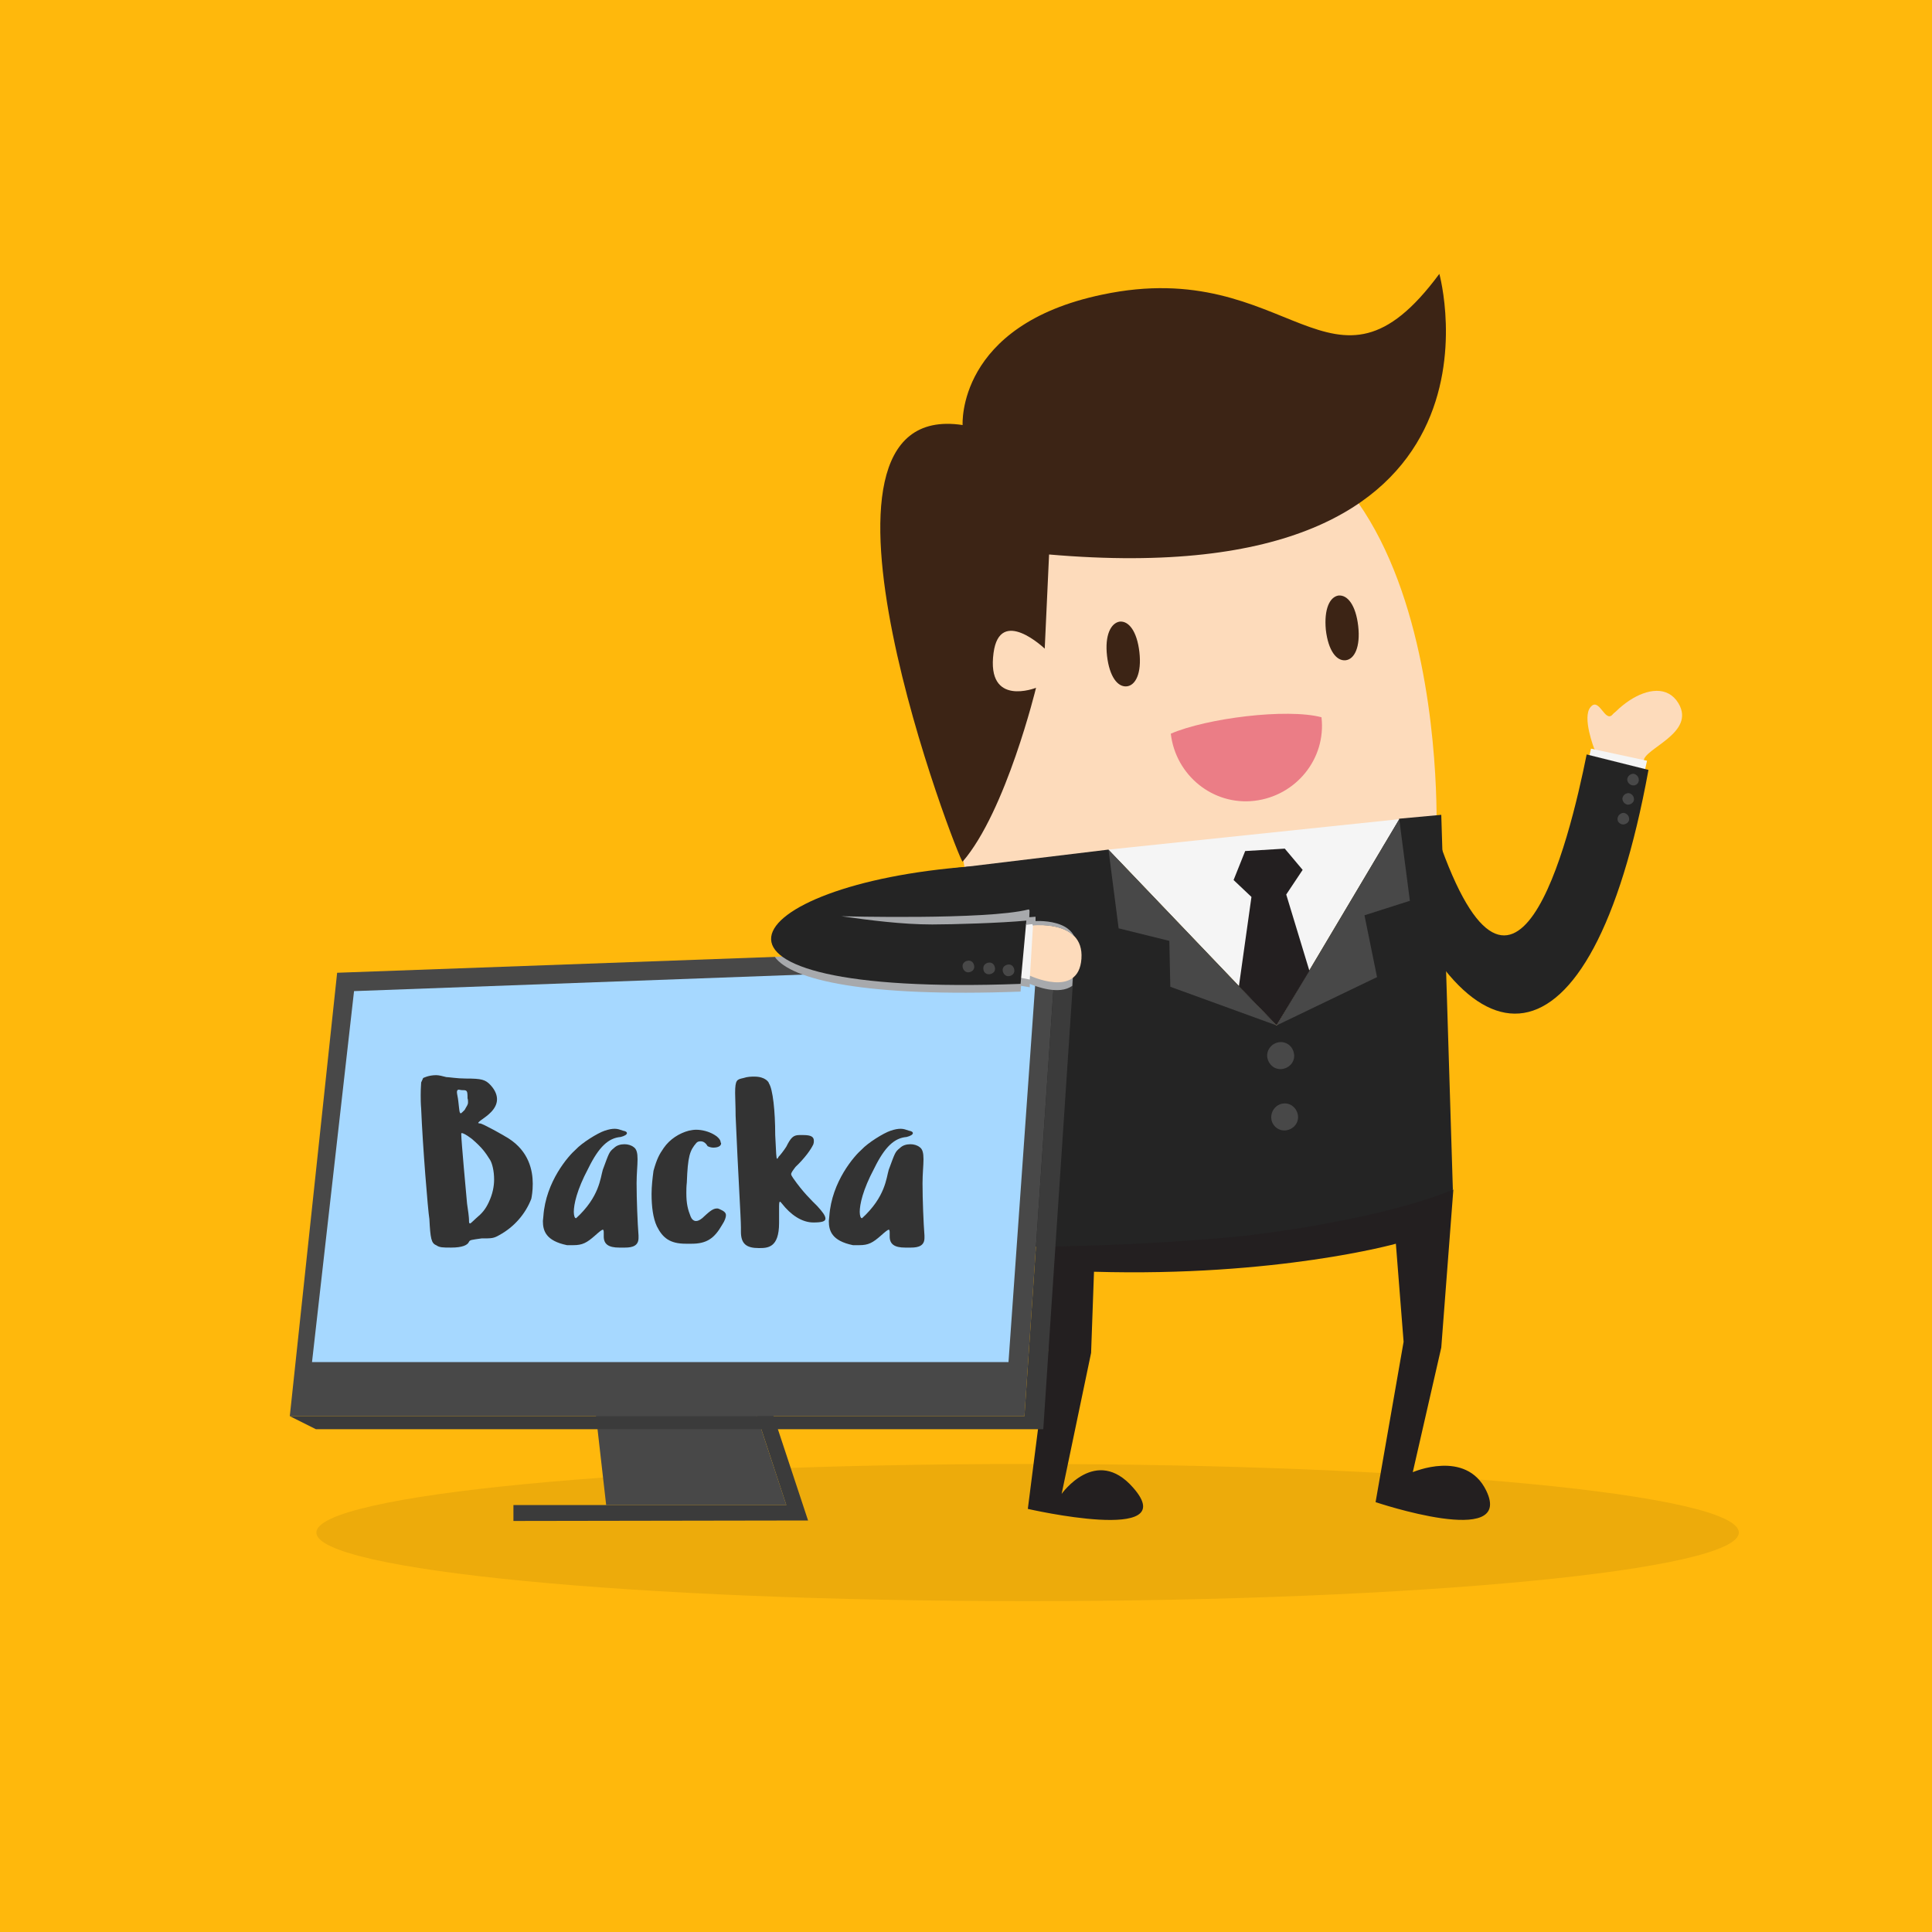
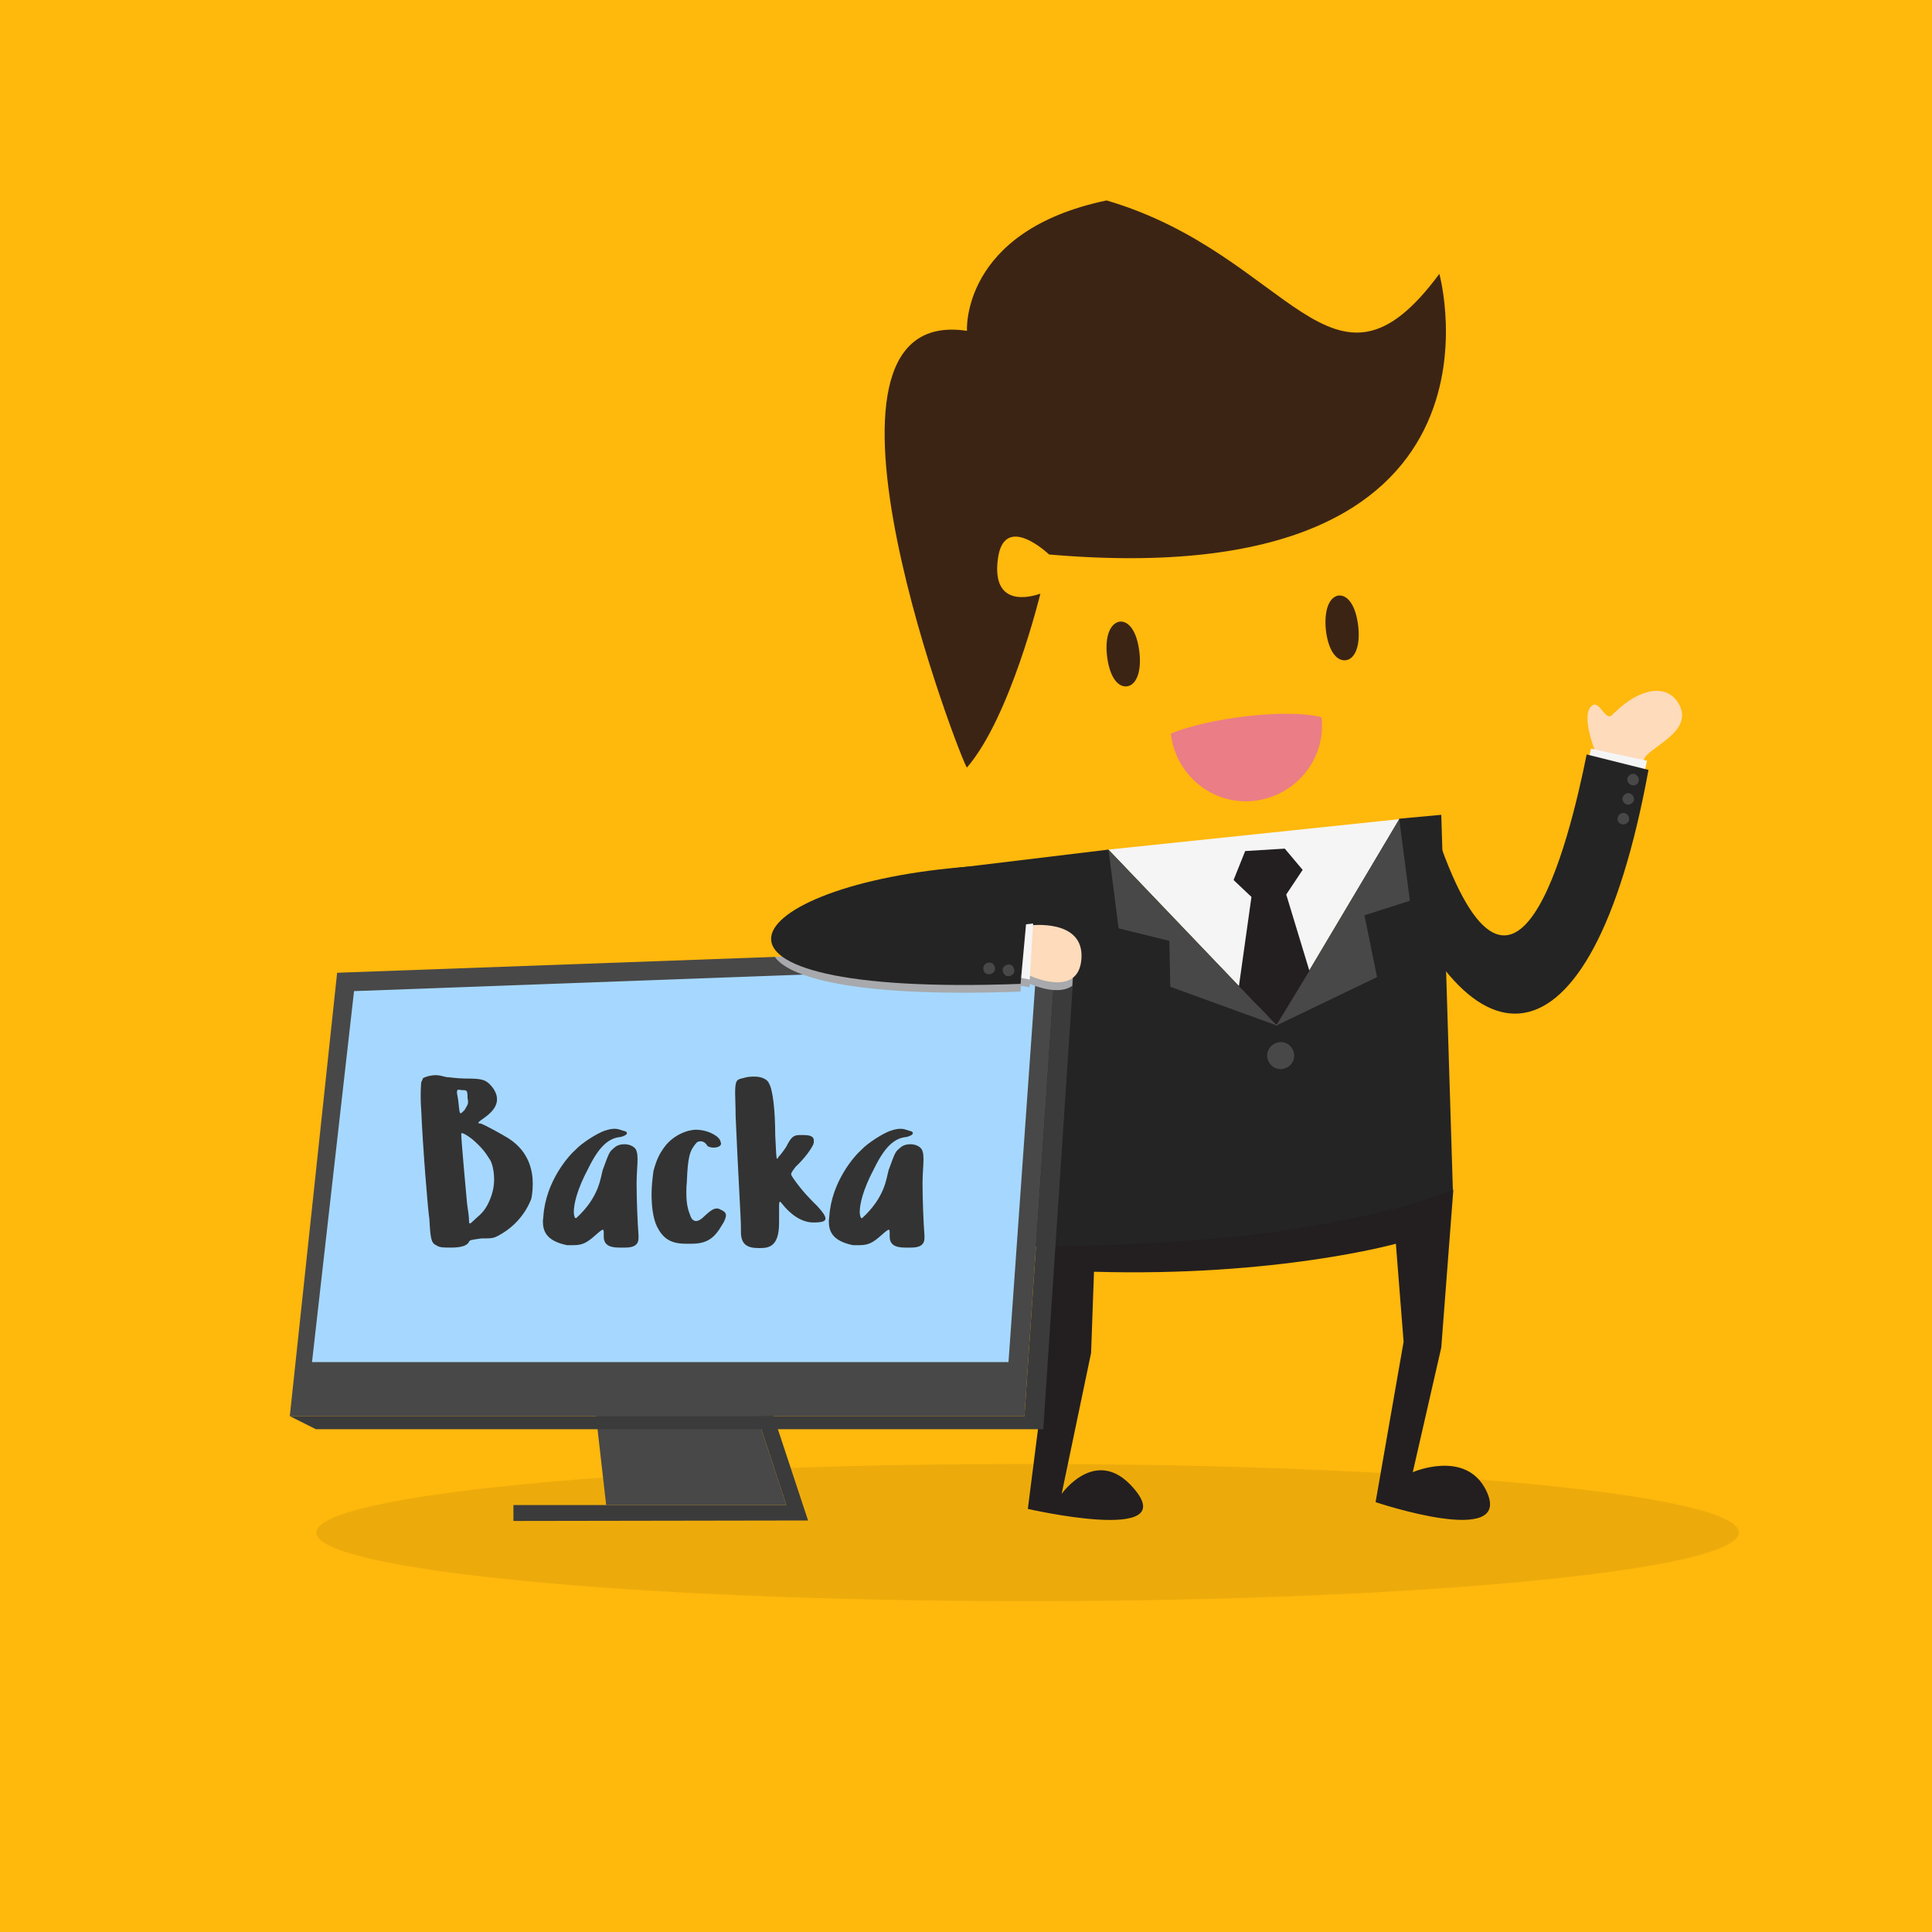
<svg xmlns="http://www.w3.org/2000/svg" version="1.1" id="Layer_1" x="0px" y="0px" width="40px" height="40px" viewBox="0 0 40 40" style="enable-background:new 0 0 40 40;">
  <rect style="fill:#FFB80C;" width="40" height="40" />
  <path style="fill-rule:evenodd;clip-rule:evenodd;fill:#EDAB0B;" d="M21.27,30.31c8.13,0,14.73,0.63,14.73,1.42  c0,0.78-6.59,1.42-14.73,1.42S6.55,32.51,6.55,31.73C6.55,30.95,13.14,30.31,21.27,30.31z" />
  <g>
    <g>
      <g>
        <path style="fill:#FDDBBB;" d="M33.01,15.57c0.04-0.76,1.3-1.74,1.74-1.01c0.37,0.62-0.73,0.94-0.72,1.2L33.01,15.57z" />
      </g>
      <g>
        <g>
          <g>
            <polygon style="fill:#F5F5F5;" points="32.88,15.76 32.94,15.5 34.1,15.75 34.04,16.02" />
          </g>
        </g>
        <g>
          <g>
            <path style="fill:#242424;" d="M28.59,17.49c1.71,4.8,4.34,5,5.54-1.55l-1.28-0.32c-0.36,1.79-1.51,6.54-3.16,1.49L28.59,17.49       z" />
          </g>
        </g>
        <g>
          <g>
            <path style="fill:#484848;" d="M33.73,16.96c0-0.07-0.05-0.12-0.11-0.13c-0.07,0-0.12,0.05-0.13,0.11       c-0.01,0.07,0.04,0.12,0.11,0.13C33.67,17.07,33.73,17.02,33.73,16.96z" />
          </g>
        </g>
        <g>
          <g>
            <path style="fill:#484848;" d="M33.83,16.55c0-0.07-0.05-0.12-0.11-0.13c-0.07,0-0.12,0.05-0.13,0.11       c0,0.07,0.05,0.12,0.11,0.13C33.77,16.66,33.83,16.61,33.83,16.55z" />
          </g>
        </g>
        <g>
          <g>
            <path style="fill:#484848;" d="M33.93,16.15c0-0.07-0.05-0.12-0.11-0.13c-0.07,0-0.12,0.05-0.13,0.11       c0,0.07,0.05,0.12,0.11,0.13C33.87,16.27,33.93,16.22,33.93,16.15z" />
          </g>
        </g>
      </g>
    </g>
    <g>
      <g>
        <g>
          <g>
            <g>
              <g>
                <g>
-                   <path style="fill:#FDDBBB;" d="M20,18.12c0,0-1.73-8.24,3.47-9.38c6.62-1.45,6.27,8.48,6.27,8.48L20,18.12z" />
-                 </g>
+                   </g>
              </g>
              <g>
                <g>
                  <g>
                    <g>
                      <g>
                        <path style="fill:#231F20;" d="M30.09,24.63l-0.25,3.27l-0.59,2.58c0,0,1.1-0.48,1.52,0.38             c0.59,1.21-2.29,0.24-2.29,0.24l0.58-3.32l-0.16-2.03c0,0-2.46,0.69-6.25,0.58l-0.06,1.68l-0.61,2.92             c0,0,0.71-1.01,1.48-0.13c1.04,1.18-2.18,0.44-2.18,0.44l0.42-3.29l-0.24-2.14C21.45,25.81,24.62,24.59,30.09,24.63z" />
                      </g>
                    </g>
                    <g>
                      <g>
                        <path style="fill:#242424;" d="M22.95,17.59l3.48,3.64l2.54-4.28l0.87-0.08l0.24,7.76c0,0-0.78,0.36-2.51,0.68             c-0.72,0.15-1.83,0.28-1.83,0.28c-1.14,0.11-2.68,0.21-4.3,0.22l-1.72-7.83L22.95,17.59z" />
                      </g>
                    </g>
                    <g>
                      <g>
                        <g>
                          <g>
                            <polygon style="fill:#F5F5F5;" points="28.97,16.96 26.43,21.23 22.95,17.59" />
                          </g>
                        </g>
                        <g>
                          <g>
                            <polygon style="fill:#484848;" points="28.97,16.96 29.19,18.65 28.25,18.95 28.51,20.23 26.43,21.23" />
                          </g>
                        </g>
                        <g>
                          <g>
                            <polygon style="fill:#484848;" points="26.43,21.23 24.23,20.43 24.21,19.48 23.16,19.22 22.95,17.59" />
                          </g>
                        </g>
                        <g>
                          <g>
                            <polygon style="fill:#231F20;" points="26.97,18.01 26.6,17.57 25.78,17.62 25.54,18.22 25.91,18.57 25.65,20.42                26.43,21.23 27.11,20.1 26.63,18.52" />
                          </g>
                        </g>
                      </g>
                    </g>
                    <g>
                      <g>
                        <path style="fill:#484848;" d="M26.25,21.94c0.05,0.15,0.2,0.23,0.35,0.18c0.15-0.05,0.23-0.2,0.18-0.35             c-0.05-0.15-0.2-0.23-0.35-0.18C26.28,21.64,26.2,21.8,26.25,21.94z" />
                      </g>
                    </g>
                    <g>
                      <g>
-                         <path style="fill:#484848;" d="M26.33,23.21c0.05,0.15,0.2,0.23,0.35,0.18c0.15-0.05,0.23-0.2,0.18-0.35             c-0.05-0.15-0.2-0.23-0.35-0.18C26.37,22.91,26.29,23.06,26.33,23.21z" />
-                       </g>
+                         </g>
                    </g>
                  </g>
                </g>
              </g>
              <g>
                <g>
                  <g>
                    <g>
-                       <path style="fill:#3C2415;" d="M29.8,5.67c0,0,1.85,6.67-8.08,5.81l-0.09,1.95c0,0-0.93-0.89-1.06,0.09            c-0.15,1.13,0.88,0.72,0.88,0.72s-0.62,2.56-1.52,3.6c-0.05,0.06-3.81-9.62,0-9.04c0,0-0.13-2.07,2.89-2.7            C26.73,5.27,27.57,8.69,29.8,5.67z" />
+                       <path style="fill:#3C2415;" d="M29.8,5.67c0,0,1.85,6.67-8.08,5.81c0,0-0.93-0.89-1.06,0.09            c-0.15,1.13,0.88,0.72,0.88,0.72s-0.62,2.56-1.52,3.6c-0.05,0.06-3.81-9.62,0-9.04c0,0-0.13-2.07,2.89-2.7            C26.73,5.27,27.57,8.69,29.8,5.67z" />
                    </g>
                  </g>
                </g>
              </g>
              <g>
                <path style="fill:#3C2415;" d="M27.45,13.04c0.05,0.43,0.22,0.65,0.41,0.63c0.18-0.02,0.31-0.27,0.26-0.71         c-0.05-0.43-0.22-0.65-0.41-0.63C27.53,12.36,27.41,12.61,27.45,13.04z" />
              </g>
              <g>
                <path style="fill:#3C2415;" d="M22.92,13.58c0.05,0.43,0.22,0.65,0.41,0.63c0.18-0.02,0.31-0.27,0.26-0.71         c-0.05-0.43-0.22-0.65-0.41-0.63C23,12.9,22.87,13.15,22.92,13.58z" />
              </g>
              <g>
                <path style="fill:#EB7D86;" d="M27.36,14.85c0.1,0.86-0.53,1.63-1.39,1.73c-0.86,0.1-1.63-0.53-1.73-1.39         C24.98,14.87,26.64,14.66,27.36,14.85z" />
              </g>
            </g>
          </g>
        </g>
      </g>
    </g>
    <g>
      <g>
        <polygon style="fill:#3B3B3B;" points="16.28,31.16 14.48,25.7 14.79,25.61 16.73,31.48 10.63,31.49 10.63,31.16" />
        <polygon style="fill:#484848;" points="16.28,31.16 12.55,31.16 11.96,25.98 14.48,25.7" />
        <polygon style="fill:#484848;" points="21.87,19.6 6.98,20.14 6,29.32 21.21,29.32" />
        <polygon style="fill:#A6D8FF;" points="6.46,28.2 7.33,20.52 21.46,20 20.88,28.2" />
        <polygon style="fill:#3B3B3B;" points="6,29.32 6.54,29.59 21.6,29.59 22.24,19.95 21.87,19.6 21.21,29.32" />
      </g>
    </g>
    <path style="fill:#A7A9AC;" d="M16.04,19.81c0.34,0.48,1.88,0.84,5.09,0.72l0.01-0.12l0.18,0.03l0-0.07   c0.12,0.05,0.61,0.24,0.88,0.04l0.03-0.47l-0.36-0.35L16.04,19.81z" />
    <g>
      <g>
        <path style="fill:#FDDBBB;" d="M21.32,19.16c0,0,1.13-0.15,1.07,0.69c-0.06,0.84-1.09,0.34-1.09,0.34L21.32,19.16z" />
      </g>
      <g>
        <g>
          <g>
            <polygon style="fill:#F5F5F5;" points="21.12,19.15 21.39,19.12 21.32,20.28 21.06,20.23" />
          </g>
        </g>
        <path style="fill:#242424;" d="M20.17,19.09l-0.08-1.15c-4.85,0.36-6.49,2.71,1.04,2.43l0.12-1.31     C21.12,19.06,20.64,19.07,20.17,19.09z" />
        <g>
          <g>
-             <path style="fill:#484848;" d="M20.06,20.13c0.07-0.01,0.12-0.06,0.11-0.13c-0.01-0.07-0.06-0.12-0.13-0.11       c-0.07,0.01-0.12,0.06-0.11,0.13C19.94,20.09,20,20.14,20.06,20.13z" />
-           </g>
+             </g>
        </g>
        <g>
          <g>
            <path style="fill:#484848;" d="M20.49,20.17c0.07-0.01,0.12-0.06,0.11-0.13c-0.01-0.07-0.06-0.12-0.13-0.11       c-0.07,0.01-0.12,0.06-0.11,0.13C20.36,20.13,20.42,20.18,20.49,20.17z" />
          </g>
        </g>
        <g>
          <g>
            <path style="fill:#484848;" d="M20.89,20.21c0.07-0.01,0.12-0.06,0.11-0.13c-0.01-0.07-0.06-0.12-0.13-0.11       c-0.07,0.01-0.12,0.06-0.11,0.13C20.77,20.17,20.83,20.22,20.89,20.21z" />
          </g>
        </g>
      </g>
    </g>
    <path style="fill:#FDDBBB;" d="M33.01,15.51c0,0-0.26-0.66-0.08-0.87c0.18-0.22,0.3,0.34,0.46,0.15s0.23,0.2,0.23,0.2L33.01,15.51z" />
    <g>
-       <path style="fill:#A7A9AC;" d="M21.25,19.06c-0.51,0.05-1.53,0.08-1.95,0.08c-0.63,0-1.31-0.09-1.88-0.17c0,0,3.01,0.08,3.87-0.14    c0.04-0.01,0.02,0.07,0.02,0.16l0.13-0.01v0.09c0,0,0.29-0.02,0.53,0.08c0.22,0.09,0.27,0.24,0.27,0.24    c-0.19-0.22-0.61-0.25-0.86-0.23v-0.03l-0.14,0.02L21.25,19.06z" />
-     </g>
+       </g>
  </g>
  <g>
    <rect x="8.69" y="21.87" style="fill:none;" width="12.53" height="4.46" />
    <path style="fill:#333333;" d="M9.03,22.26c0.06,0,0.13,0.02,0.21,0.04c0.05,0,0.23,0.03,0.4,0.03c0.33,0,0.41,0.02,0.52,0.14   c0.1,0.11,0.13,0.21,0.13,0.29c0,0.21-0.22,0.35-0.3,0.41c-0.06,0.04-0.09,0.07-0.09,0.08c0,0,0.01,0.01,0.04,0.01   c0.05,0,0.48,0.24,0.59,0.31c0.42,0.27,0.5,0.66,0.5,0.94c0,0.15-0.02,0.26-0.03,0.31c-0.12,0.31-0.35,0.58-0.66,0.75   c-0.12,0.07-0.16,0.07-0.37,0.07c-0.21,0.03-0.24,0.03-0.26,0.07c-0.03,0.07-0.14,0.12-0.37,0.12c-0.17,0-0.24,0-0.31-0.05   c-0.1-0.04-0.12-0.14-0.14-0.54c-0.03-0.17-0.14-1.53-0.17-2.28c-0.01-0.12-0.01-0.21-0.01-0.29c0-0.15,0.01-0.23,0.01-0.26   c0.02-0.04,0.04-0.09,0.04-0.09S8.87,22.26,9.03,22.26z M9.69,22.82c0-0.03,0-0.05-0.01-0.08c0-0.17-0.01-0.17-0.12-0.17   c-0.02,0-0.05-0.01-0.06-0.01c-0.02,0-0.04,0.01-0.04,0.05c0,0.04,0.02,0.1,0.03,0.2c0.02,0.17,0.02,0.24,0.05,0.24   c0.01,0,0.04-0.03,0.08-0.07C9.66,22.9,9.69,22.88,9.69,22.82z M9.77,23.58c-0.12-0.09-0.18-0.12-0.21-0.12c0,0-0.01,0-0.01,0.01   c0,0,0,0.01,0,0.02c0,0.12,0.1,1.22,0.12,1.43c0.02,0.12,0.04,0.29,0.04,0.33c0,0.05,0,0.08,0.02,0.08s0.05-0.04,0.13-0.11   c0.12-0.1,0.19-0.18,0.26-0.33c0.08-0.17,0.11-0.33,0.11-0.47c0-0.18-0.04-0.33-0.08-0.4C10.05,23.86,9.98,23.76,9.77,23.58z" />
    <path style="fill:#333333;" d="M12.52,23.41c0.09-0.03,0.15-0.04,0.21-0.04c0.06,0,0.11,0.02,0.17,0.04   c0.06,0.01,0.08,0.03,0.08,0.05c0,0.03-0.05,0.06-0.13,0.08c-0.25,0.02-0.45,0.2-0.67,0.65c-0.24,0.45-0.3,0.75-0.3,0.9   c0,0.08,0.02,0.13,0.04,0.13c0,0,0,0,0.01,0c0.48-0.44,0.5-0.83,0.55-1c0.13-0.35,0.13-0.37,0.23-0.45   c0.06-0.06,0.14-0.08,0.22-0.08c0.07,0,0.14,0.02,0.19,0.06c0.06,0.04,0.08,0.12,0.08,0.25c0,0.13-0.02,0.3-0.02,0.5   c0,0.33,0.02,0.83,0.04,1.08c0,0.01,0,0.04,0,0.05c0,0.16-0.12,0.2-0.28,0.2c-0.04,0-0.08,0-0.12,0c-0.22,0-0.32-0.07-0.32-0.23   c0-0.01,0-0.03,0-0.05c0-0.06,0-0.09-0.02-0.09s-0.07,0.04-0.16,0.12c-0.17,0.15-0.26,0.2-0.45,0.2c-0.04,0-0.08,0-0.13,0   c-0.44-0.09-0.5-0.3-0.5-0.5c0-0.03,0.01-0.07,0.01-0.1c0.05-0.72,0.52-1.25,0.67-1.38C12.05,23.66,12.37,23.46,12.52,23.41z" />
    <path style="fill:#333333;" d="M14.26,23.41c0.05-0.01,0.1-0.02,0.15-0.02c0.26,0,0.51,0.15,0.51,0.26v0   c0,0.01,0.01,0.01,0.01,0.02c0,0.06-0.07,0.09-0.16,0.09c-0.04,0-0.08-0.01-0.12-0.03c-0.04-0.07-0.09-0.1-0.14-0.1   c-0.03,0-0.06,0-0.09,0.03c-0.14,0.16-0.18,0.28-0.2,0.82c-0.01,0.09-0.01,0.16-0.01,0.22c0,0.22,0.03,0.34,0.09,0.49   c0.02,0.05,0.06,0.09,0.11,0.09c0.04,0,0.08-0.02,0.13-0.06c0.12-0.11,0.21-0.2,0.3-0.2c0.02,0,0.03,0,0.05,0.01   c0.09,0.04,0.14,0.07,0.14,0.13c0,0.04-0.02,0.11-0.08,0.2c-0.16,0.28-0.32,0.39-0.63,0.39h-0.12c-0.33,0-0.48-0.12-0.6-0.36   c-0.08-0.17-0.11-0.41-0.11-0.67c0-0.16,0.02-0.33,0.04-0.48c0.07-0.25,0.12-0.34,0.21-0.47C13.87,23.58,14.07,23.46,14.26,23.41z" />
    <path style="fill:#333333;" d="M15.22,22.63c0-0.28,0.04-0.28,0.17-0.31c0.09-0.03,0.17-0.03,0.23-0.03c0.23,0,0.3,0.12,0.3,0.14   C16,22.55,16.05,23,16.05,23.5c0.02,0.38,0.02,0.49,0.04,0.49c0.01,0,0.02-0.02,0.03-0.04c0.03-0.03,0.11-0.13,0.16-0.21   c0.09-0.18,0.14-0.24,0.27-0.24c0.02,0,0.05,0,0.08,0c0.17,0,0.22,0.04,0.22,0.12c0,0.02,0,0.04-0.01,0.07   c-0.05,0.11-0.18,0.29-0.37,0.47c-0.06,0.08-0.09,0.12-0.09,0.15c0,0.02,0.02,0.05,0.04,0.08c0.2,0.29,0.39,0.47,0.5,0.58   c0.11,0.12,0.17,0.2,0.17,0.26c0,0.06-0.08,0.08-0.25,0.08c-0.24,0-0.47-0.16-0.65-0.39c-0.02-0.02-0.03-0.04-0.04-0.04   c-0.02,0-0.02,0.04-0.02,0.15c0,0.06,0,0.12,0,0.21v0.08c0,0.52-0.24,0.52-0.42,0.52c-0.26,0-0.37-0.09-0.37-0.34   c0-0.03,0-0.06,0-0.09c0-0.19-0.06-1.13-0.11-2.31C15.23,22.89,15.22,22.74,15.22,22.63z" />
    <path style="fill:#333333;" d="M18.44,23.41c0.09-0.03,0.15-0.04,0.21-0.04c0.06,0,0.11,0.02,0.17,0.04   c0.06,0.01,0.08,0.03,0.08,0.05c0,0.03-0.05,0.06-0.13,0.08c-0.25,0.02-0.45,0.2-0.67,0.65c-0.24,0.45-0.3,0.75-0.3,0.9   c0,0.08,0.02,0.13,0.04,0.13c0,0,0,0,0.01,0c0.48-0.44,0.5-0.83,0.55-1c0.13-0.35,0.13-0.37,0.23-0.45   c0.06-0.06,0.14-0.08,0.22-0.08c0.07,0,0.14,0.02,0.19,0.06c0.06,0.04,0.08,0.12,0.08,0.25c0,0.13-0.02,0.3-0.02,0.5   c0,0.33,0.02,0.83,0.04,1.08c0,0.01,0,0.04,0,0.05c0,0.16-0.12,0.2-0.28,0.2c-0.04,0-0.08,0-0.12,0c-0.22,0-0.32-0.07-0.32-0.23   c0-0.01,0-0.03,0-0.05c0-0.06,0-0.09-0.02-0.09s-0.07,0.04-0.16,0.12c-0.17,0.15-0.26,0.2-0.45,0.2c-0.04,0-0.08,0-0.13,0   c-0.44-0.09-0.5-0.3-0.5-0.5c0-0.03,0.01-0.07,0.01-0.1c0.05-0.72,0.52-1.25,0.67-1.38C17.97,23.66,18.29,23.46,18.44,23.41z" />
  </g>
-   <circle style="display:none;fill:none;stroke:#EC1C24;stroke-miterlimit:10;" cx="20" cy="20" r="20" />
</svg>